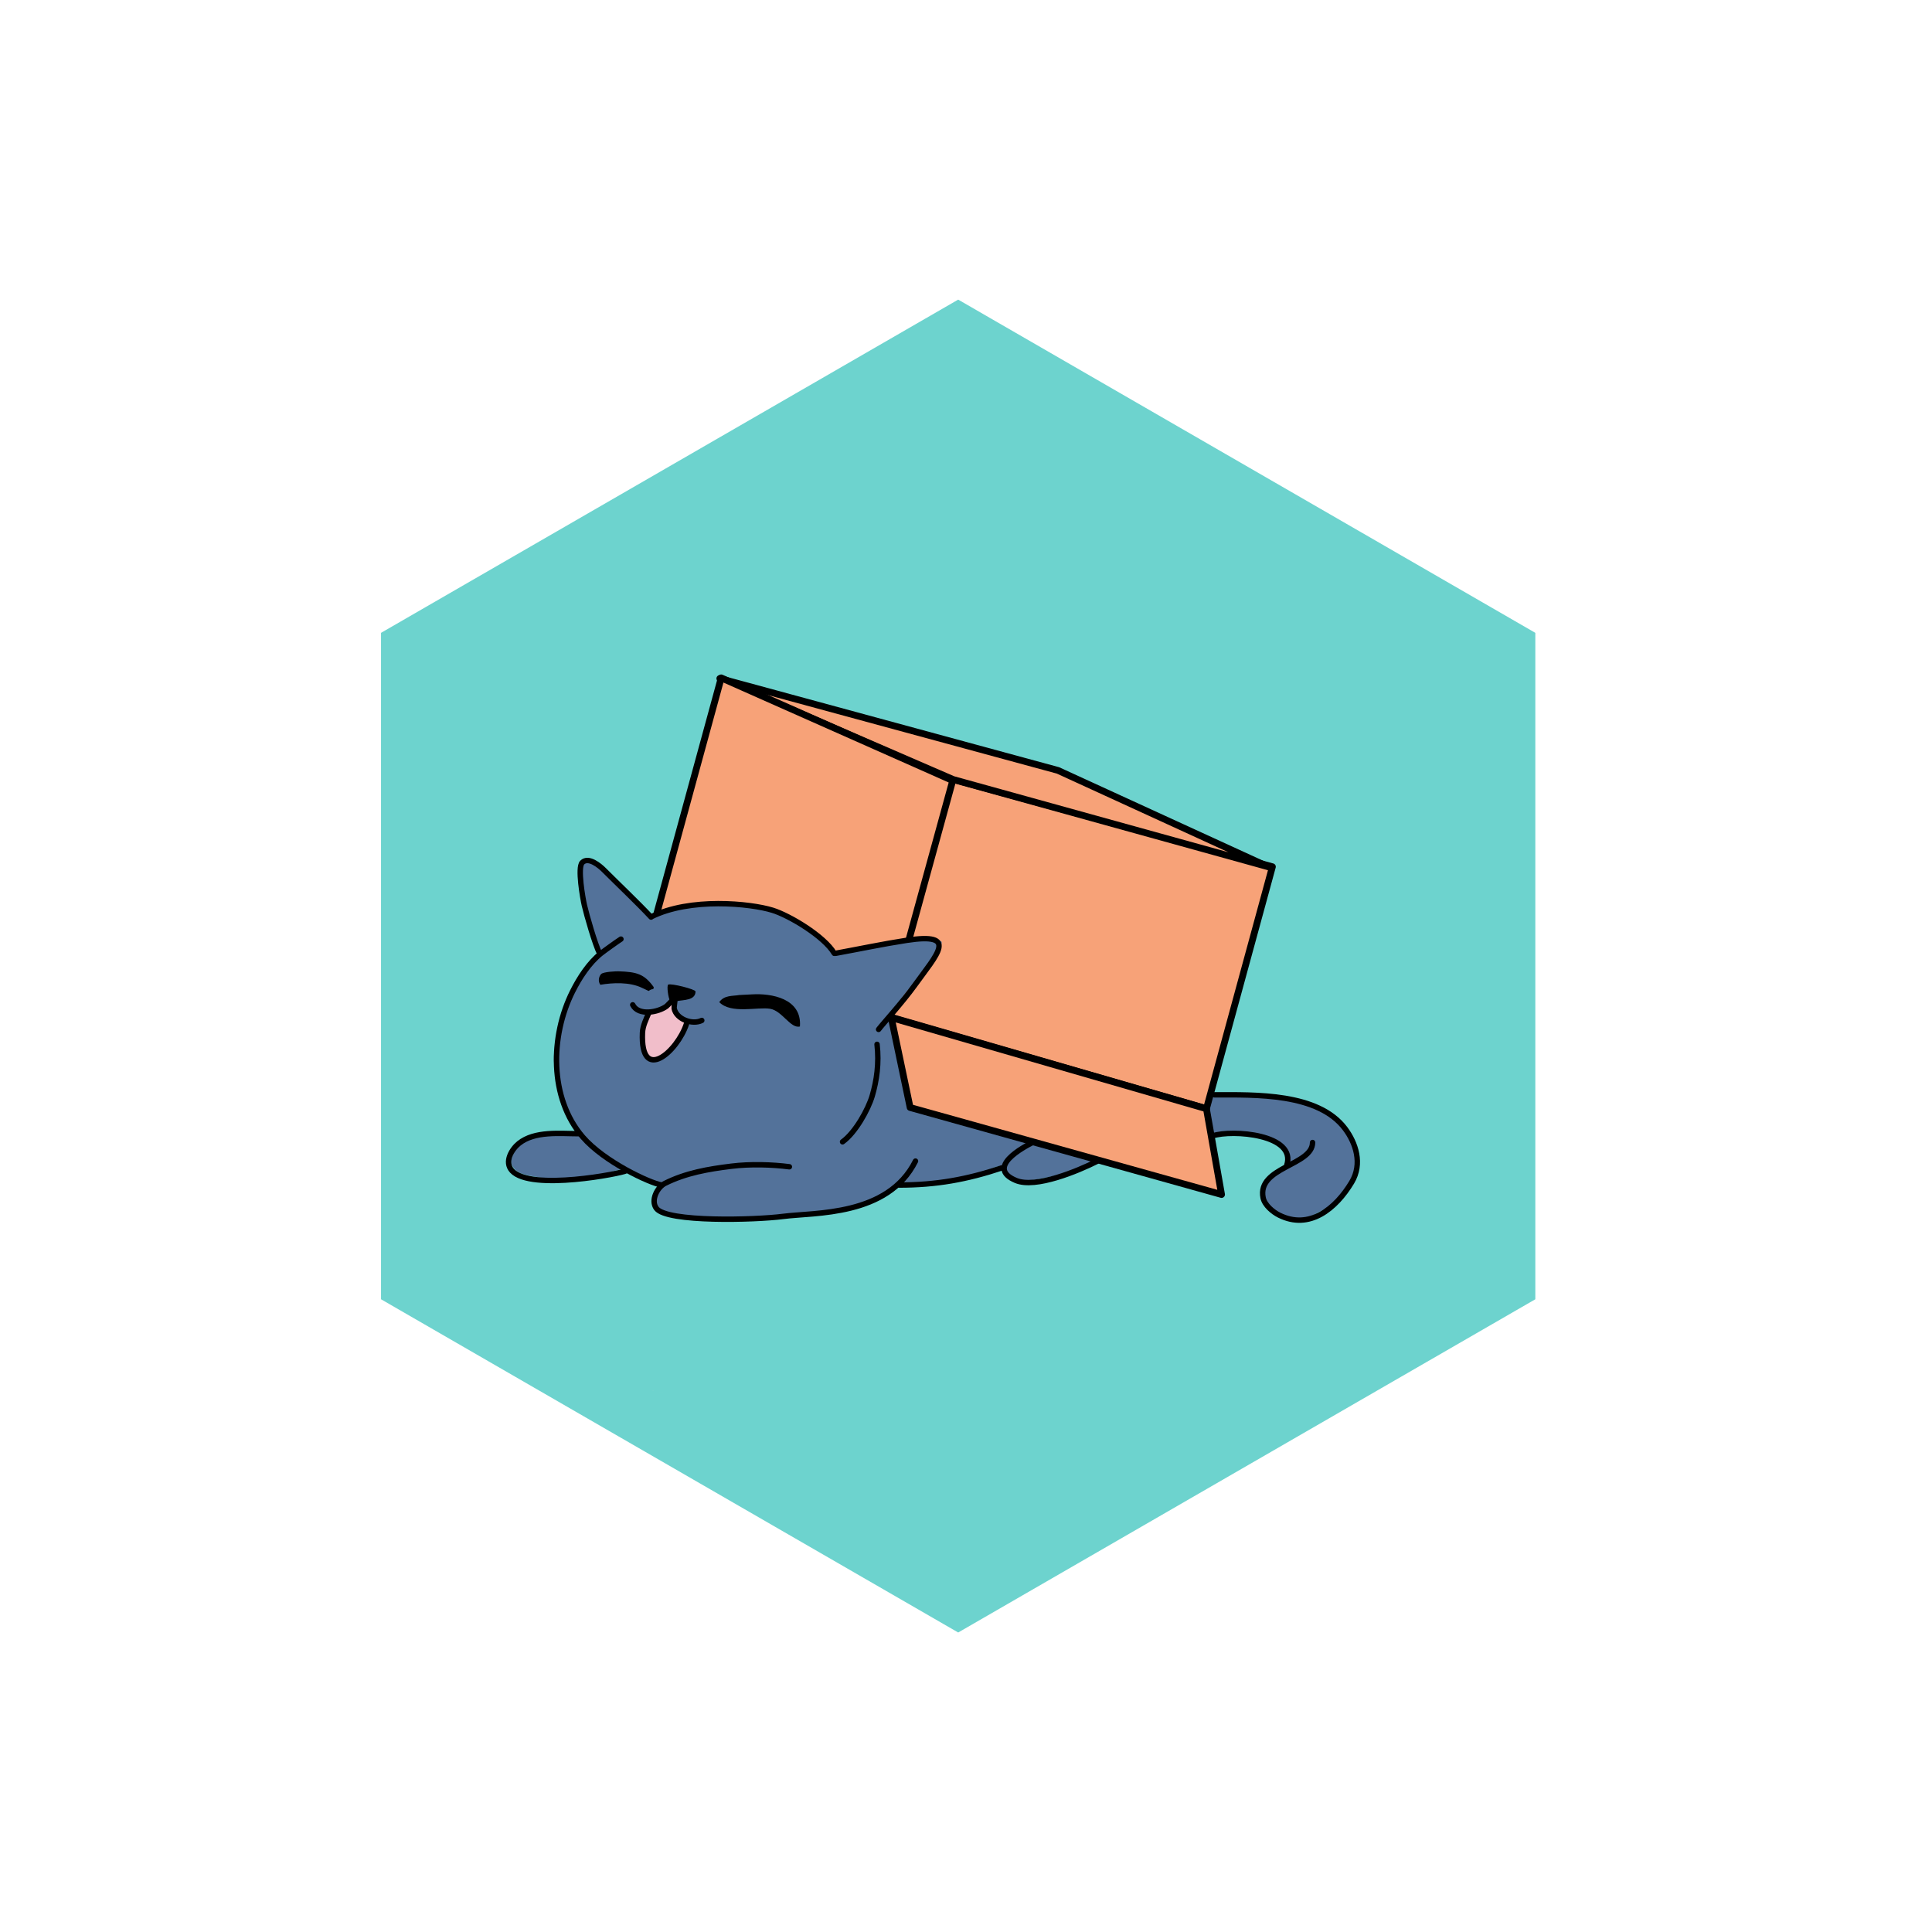
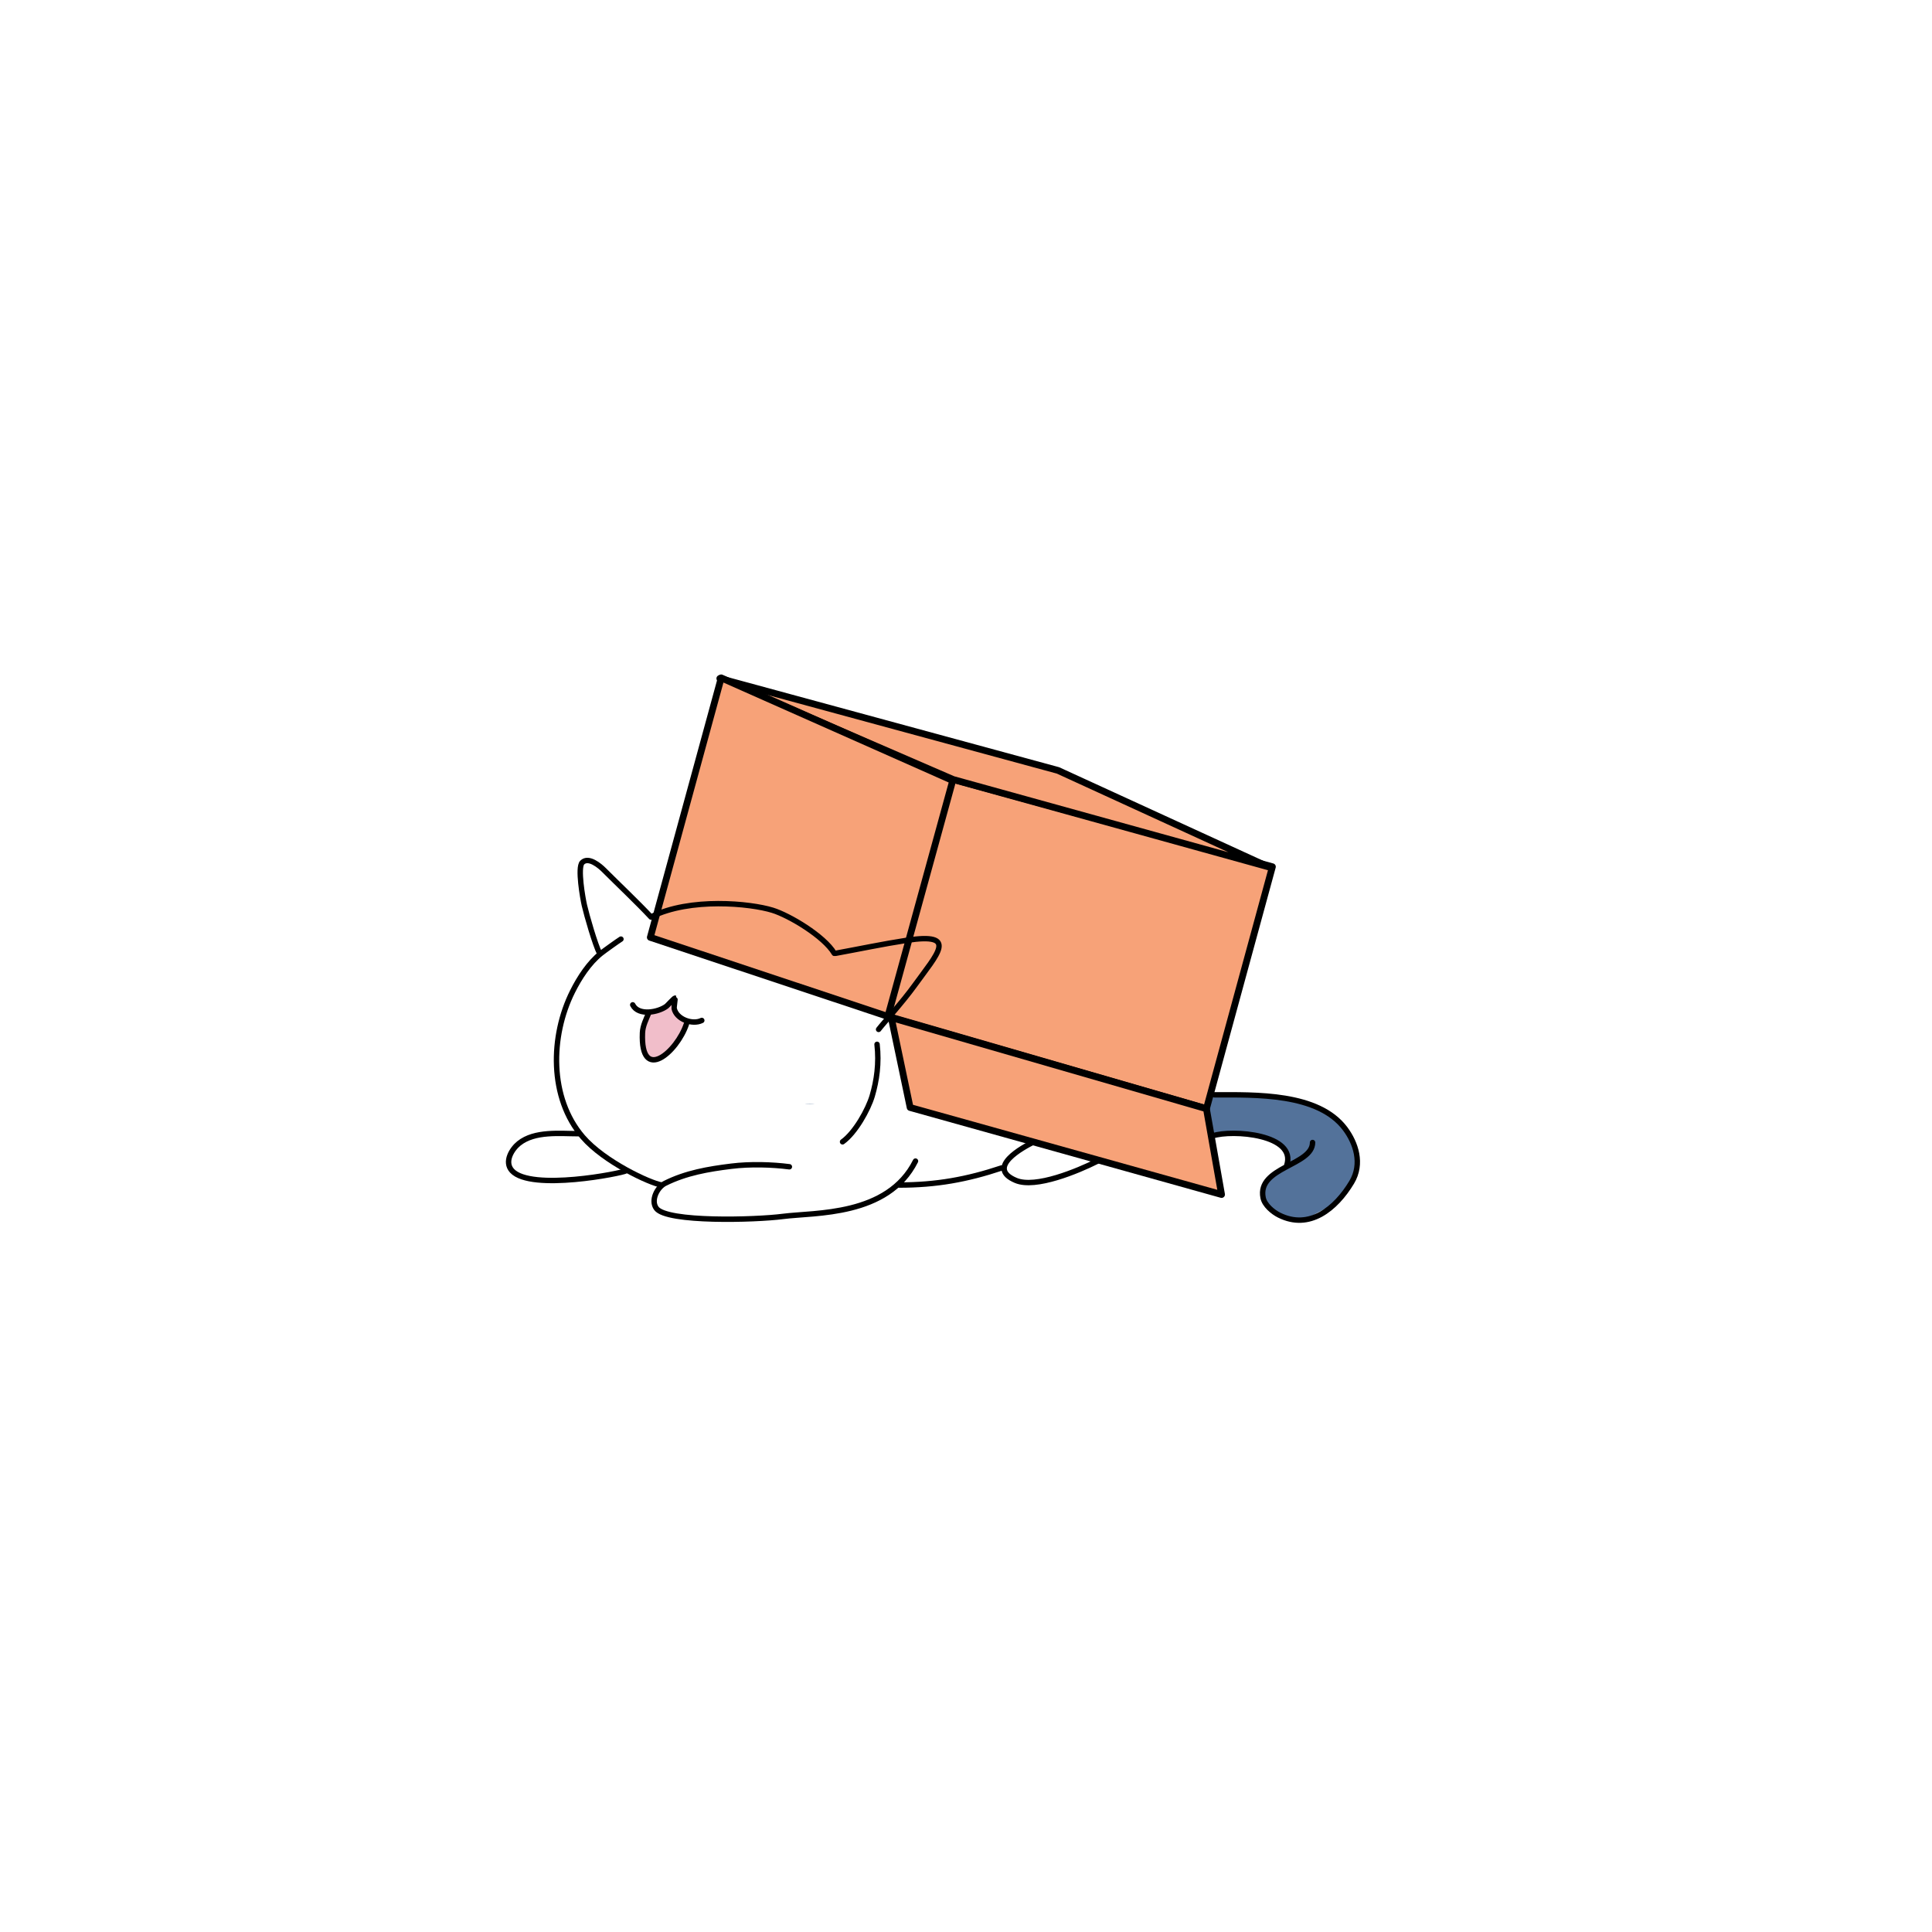
<svg xmlns="http://www.w3.org/2000/svg" width="50" height="50" viewBox="0 0 50 50" fill="none">
  <g style="mix-blend-mode:luminosity">
-     <path fill-rule="evenodd" clip-rule="evenodd" d="M24.798 42.249L9.861 33.625V16.378L24.798 7.754L39.734 16.378V33.625L35.623 35.998L24.798 42.249Z" fill="#6DD3CE" />
    <path fill-rule="evenodd" clip-rule="evenodd" d="M31.311 29.374C31.437 29.332 31.575 29.343 31.701 29.318C31.811 29.296 31.932 29.305 32.046 29.305C32.233 29.305 32.39 29.349 32.567 29.399C32.811 29.469 32.997 29.515 33.176 29.694C33.2 29.718 33.25 29.758 33.258 29.795C33.267 29.84 33.267 29.887 33.276 29.933C33.289 29.994 33.308 30.075 33.295 30.14C33.283 30.202 33.057 30.324 33 30.366C32.81 30.509 32.678 30.672 32.718 30.912C32.733 31.006 32.727 31.085 32.799 31.157C33.169 31.526 33.527 31.722 33.986 31.446C34.212 31.311 34.577 31.177 34.736 30.978C34.845 30.842 35.09 30.431 35.12 30.248C35.151 30.065 35.068 29.816 35.033 29.639C34.808 28.517 33.25 28.332 32.291 28.332C32.097 28.332 31.865 28.383 31.676 28.345C31.592 28.328 31.473 28.325 31.393 28.357C31.183 28.441 31.18 28.831 31.217 29.016C31.231 29.085 31.286 29.144 31.299 29.211C31.307 29.253 31.343 29.393 31.381 29.412C31.427 29.435 31.509 29.36 31.544 29.343" fill="#53729A" />
    <path fill-rule="evenodd" clip-rule="evenodd" d="M24.626 20.16L22.924 26.286L31.223 28.692L32.93 22.431L24.626 20.16Z" fill="#F7A278" stroke="black" stroke-width="0.175" stroke-linejoin="round" />
    <path fill-rule="evenodd" clip-rule="evenodd" d="M24.667 20.173L18.629 17.559L27.38 19.938L32.823 22.433L24.667 20.173Z" fill="#F7A278" stroke="black" stroke-width="0.175" stroke-linejoin="round" />
    <path fill-rule="evenodd" clip-rule="evenodd" d="M18.665 17.543L16.83 24.259L22.978 26.305L24.656 20.201L18.665 17.543Z" fill="#F7A278" stroke="black" stroke-width="0.175" stroke-linejoin="round" />
-     <path fill-rule="evenodd" clip-rule="evenodd" d="M16.855 23.719C16.809 23.651 16.686 23.605 16.629 23.544C16.568 23.476 16.521 23.371 16.452 23.308C16.261 23.139 16.079 22.959 15.908 22.771C15.775 22.626 15.576 22.519 15.467 22.359C15.339 22.171 15.088 22.301 15.025 22.455C14.969 22.594 15.059 22.715 15.056 22.852C15.05 23.092 15.139 23.329 15.185 23.565C15.217 23.732 15.235 23.923 15.31 24.076C15.369 24.197 15.547 24.559 15.524 24.678C15.517 24.715 15.454 24.764 15.429 24.788C15.316 24.89 15.177 25.099 15.121 25.237C15.064 25.379 14.934 25.502 14.884 25.648C14.819 25.837 14.673 26 14.612 26.189C14.478 26.602 14.33 26.983 14.334 27.428C14.336 27.642 14.477 27.85 14.479 28.06C14.481 28.331 14.609 28.643 14.725 28.88C14.772 28.976 14.828 29.11 14.899 29.188C14.91 29.2 15.048 29.354 15.048 29.354C15.003 29.384 14.598 29.343 14.523 29.328C14.363 29.298 14.196 29.355 14.032 29.352C13.671 29.343 13.423 29.527 13.29 29.857C13.256 29.939 13.2 30.052 13.245 30.145C13.368 30.395 13.634 30.409 13.885 30.457C14.46 30.566 14.996 30.495 15.57 30.396C15.779 30.36 16.069 30.202 16.279 30.287C16.493 30.374 16.695 30.525 16.925 30.569C16.959 30.575 17.131 30.623 17.138 30.673C17.146 30.73 17.024 30.834 17.001 30.89C16.889 31.168 17.049 31.3 17.298 31.392C17.431 31.441 17.603 31.448 17.741 31.455C17.989 31.466 18.227 31.512 18.472 31.509C18.891 31.505 19.305 31.54 19.728 31.536C19.99 31.534 20.244 31.496 20.505 31.461C20.745 31.429 21.015 31.405 21.257 31.403C21.381 31.402 21.514 31.342 21.634 31.316C21.741 31.292 21.852 31.293 21.96 31.272C22.278 31.21 22.567 31.046 22.844 30.91C22.914 30.876 23.212 30.592 23.223 30.59C23.229 30.59 23.316 30.647 23.35 30.646C23.514 30.645 23.68 30.652 23.846 30.656C24.148 30.663 24.429 30.555 24.713 30.493C24.938 30.443 25.21 30.43 25.42 30.341C25.553 30.285 25.738 30.2 25.876 30.174C25.876 30.173 26.299 30.56 26.353 30.582C26.413 30.606 27.74 30.4 28.116 30.144C28.218 30.074 28.273 30.169 28.341 30.048C28.549 29.676 23.639 28.856 23.619 28.573C23.6 28.314 23.093 26.306 23.072 26.302C23.018 26.292 23.297 25.961 23.329 25.861C23.389 25.675 23.966 25.177 24.043 24.998C24.134 24.786 24.464 24.404 24.347 24.356C24.214 24.302 23.712 24.361 23.569 24.365C23.3 24.373 23.036 24.444 22.773 24.489C22.568 24.524 22.359 24.532 22.153 24.573C22.008 24.601 21.838 24.678 21.689 24.675C21.644 24.674 21.547 24.562 21.494 24.532C21.369 24.462 21.297 24.349 21.183 24.271C21.055 24.185 20.934 24.093 20.811 24C20.286 23.599 19.653 23.411 19.003 23.37C18.533 23.34 18.052 23.37 17.588 23.461C17.459 23.486 17.222 23.529 17.097 23.59C17.035 23.62 16.976 23.645 16.921 23.683C16.908 23.692 16.858 23.722 16.855 23.719Z" fill="#53729A" />
    <path fill-rule="evenodd" clip-rule="evenodd" d="M20.828 28.578C20.916 28.581 21.005 28.574 21.091 28.559L20.828 28.578Z" fill="#53729A" />
    <path fill-rule="evenodd" clip-rule="evenodd" d="M16.716 35.955C16.976 36.008 17.235 36.053 17.495 36.106L16.716 35.955ZM16.785 26.221C16.772 26.218 16.995 26.196 17.055 26.174C17.173 26.129 17.263 26.037 17.363 25.968C17.387 25.952 17.402 25.894 17.426 25.883C17.447 25.874 17.44 25.987 17.437 26.003C17.425 26.066 17.484 26.179 17.506 26.239C17.544 26.337 17.617 26.361 17.7 26.407C17.709 26.412 17.771 26.417 17.773 26.42C17.782 26.433 17.335 27.519 16.852 27.422C16.641 27.379 16.588 26.718 16.668 26.515C16.688 26.466 16.821 26.23 16.785 26.221Z" fill="#F1BECA" />
    <path fill-rule="evenodd" clip-rule="evenodd" d="M23.066 26.336L23.554 28.662L31.614 30.914L31.222 28.694L23.066 26.336Z" fill="#F7A278" stroke="black" stroke-width="0.175" stroke-linejoin="round" />
    <path d="M21.623 24.672C22.237 24.56 22.849 24.43 23.467 24.335C24.819 24.129 24.256 24.688 23.674 25.497C23.346 25.952 22.858 26.483 22.738 26.641M16.855 23.726C17.86 23.224 19.417 23.379 19.993 23.557C20.428 23.691 21.33 24.229 21.591 24.672M15.519 24.677C15.401 24.447 15.182 23.684 15.124 23.43C15.083 23.253 14.941 22.45 15.068 22.323C15.232 22.16 15.525 22.411 15.629 22.515C16.013 22.899 16.502 23.361 16.85 23.734M16.07 24.304C15.994 24.351 15.632 24.61 15.555 24.672C15.246 24.919 14.996 25.302 14.817 25.661C14.24 26.814 14.209 28.413 15.083 29.427C15.636 30.068 16.819 30.619 17.121 30.667" stroke="black" stroke-width="0.14" stroke-linecap="round" stroke-linejoin="round" />
    <path d="M20.429 30.196C19.99 30.139 19.417 30.12 18.923 30.182C18.332 30.255 17.754 30.353 17.21 30.625C17.013 30.723 16.831 31.064 16.988 31.274C17.262 31.638 19.546 31.574 20.263 31.481C21.09 31.374 22.976 31.483 23.693 30.049M14.98 29.34C14.495 29.34 13.841 29.262 13.43 29.591C13.252 29.733 13.037 30.067 13.252 30.3C13.746 30.833 16.103 30.363 16.206 30.299M23.265 30.669C24.231 30.669 25.023 30.526 25.923 30.226M26.752 29.553C26.481 29.688 25.498 30.216 26.289 30.549C26.802 30.765 27.901 30.301 28.39 30.056M31.433 28.334C32.49 28.334 34.114 28.281 34.811 29.21C35.086 29.578 35.27 30.114 34.982 30.596C34.569 31.284 33.888 31.839 33.104 31.447C32.942 31.366 32.727 31.189 32.689 30.997C32.53 30.203 33.969 30.163 33.969 29.568M31.386 29.395C31.884 29.229 33.57 29.352 33.299 30.165M18.162 26.409C17.921 26.529 17.504 26.38 17.447 26.098C17.441 26.066 17.477 25.835 17.47 25.832C17.454 25.824 17.277 26.02 17.251 26.04C17.04 26.199 16.523 26.3 16.375 26.005" stroke="black" stroke-width="0.14" stroke-linecap="round" stroke-linejoin="round" />
    <path d="M16.791 26.211C16.723 26.377 16.635 26.545 16.627 26.729C16.573 28.049 17.525 27.224 17.765 26.501" stroke="black" stroke-width="0.14" stroke-linecap="round" stroke-linejoin="round" />
-     <path fill-rule="evenodd" clip-rule="evenodd" d="M19.467 25.734C19.955 25.705 20.757 25.834 20.702 26.565C20.46 26.629 20.244 26.158 19.93 26.107C19.604 26.053 18.918 26.249 18.614 25.935C18.746 25.75 18.954 25.782 19.132 25.751M16.618 25.567C16.298 25.41 15.854 25.431 15.537 25.486C15.471 25.398 15.496 25.273 15.557 25.209C15.619 25.145 15.971 25.136 16.005 25.137C16.482 25.153 16.674 25.206 16.919 25.547C16.908 25.643 16.9 25.56 16.787 25.646M17.408 25.918C17.391 25.868 17.37 25.921 17.338 25.889C17.299 25.85 17.247 25.504 17.294 25.481C17.368 25.443 18 25.602 18 25.659C18 25.894 17.686 25.875 17.527 25.907" fill="black" />
    <path d="M22.698 27.027C22.754 27.518 22.69 27.963 22.572 28.364C22.469 28.712 22.137 29.313 21.805 29.55" stroke="black" stroke-width="0.14" stroke-linecap="round" stroke-linejoin="round" />
  </g>
</svg>